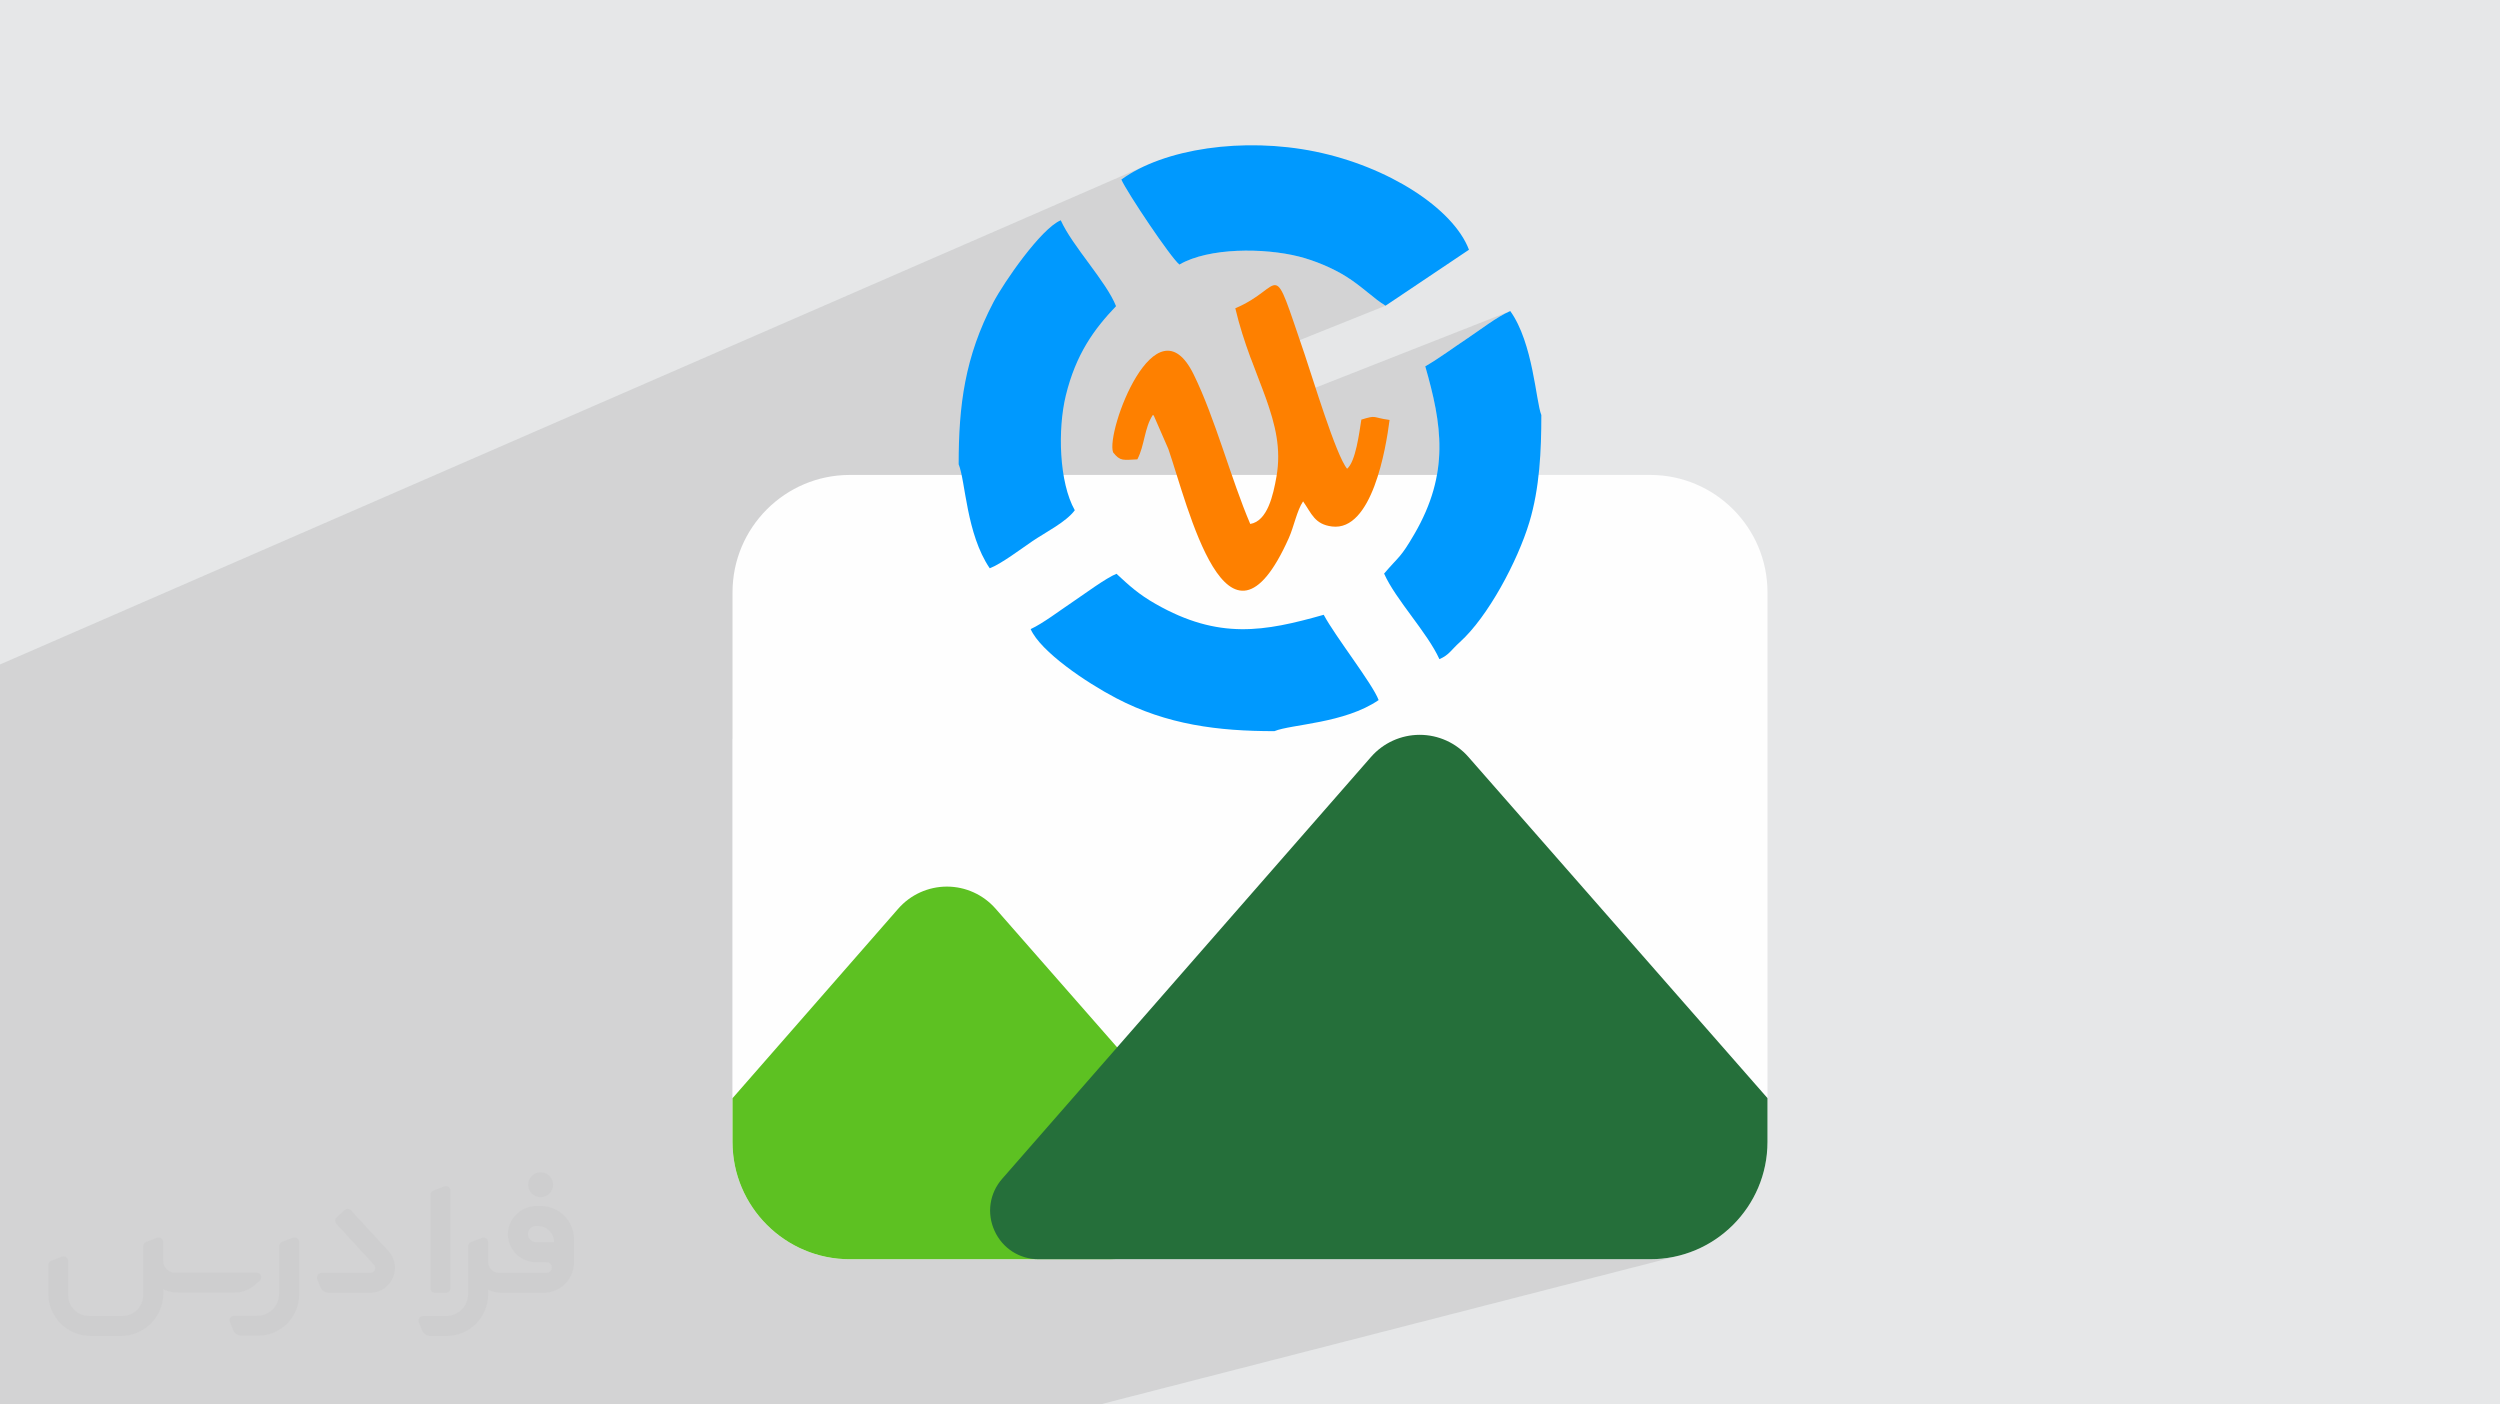
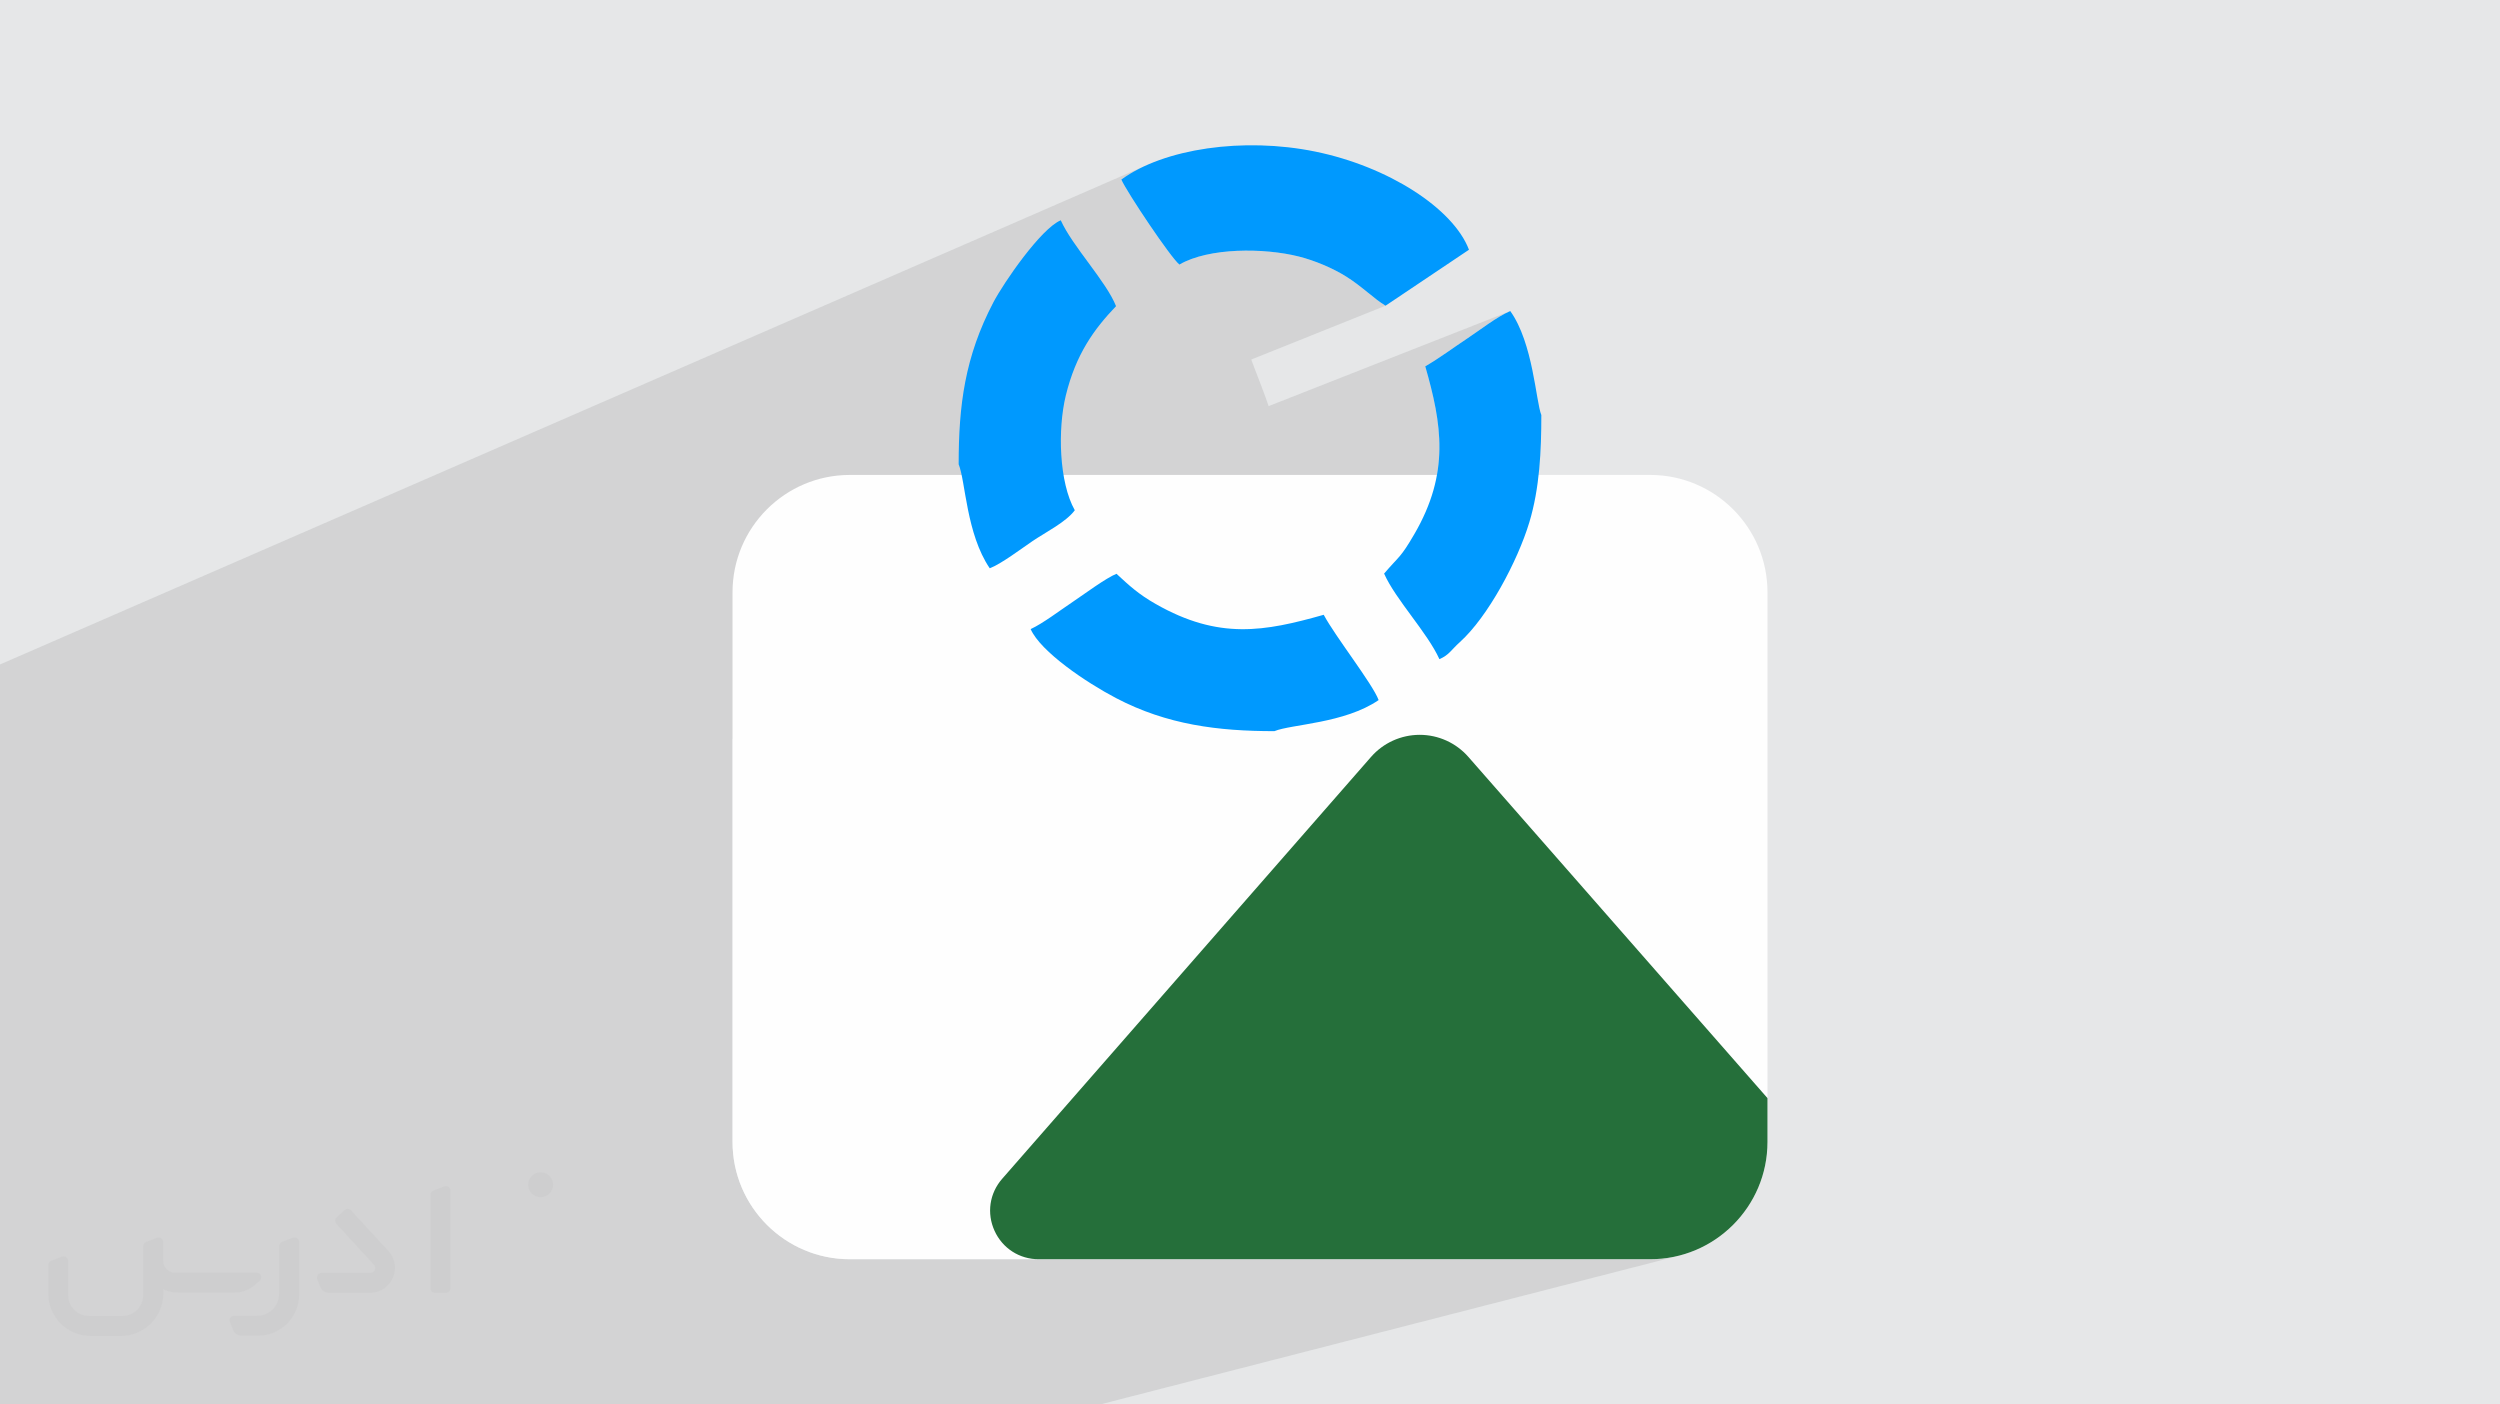
<svg xmlns="http://www.w3.org/2000/svg" xml:space="preserve" width="94.192mm" height="52.917mm" version="1.0" style="shape-rendering:geometricPrecision; text-rendering:geometricPrecision; image-rendering:optimizeQuality; fill-rule:evenodd; clip-rule:evenodd" viewBox="0 0 9404.92 5283.66">
  <defs>
    <style type="text/css">
   
    .fil7 {fill:#0099FE}
    .fil6 {fill:#FE8000}
    .fil3 {fill:#FEFEFE;fill-rule:nonzero}
    .fil5 {fill:#256F3A;fill-rule:nonzero}
    .fil4 {fill:#5DC122;fill-rule:nonzero}
    .fil2 {fill:#373435;fill-rule:nonzero;fill-opacity:0.031}
    .fil1 {fill:#2B2A29;fill-opacity:0.102}
    .fil0 {fill:#E6E7E8}
   
  </style>
  </defs>
  <g id="Layer_x0020_1">
    <polygon class="fil0" points="-0,0 9404.92,0 9404.92,5283.66 -0,5283.66 " />
    <path class="fil1" d="M3124.12 5283.66l-0.01 0 -1819.34 0 -1304.77 0 0 -127.15 0 -146.11 0 -1320.05 0 -63.33 0 -61.2 0 -8.42 0 -50.01 0 -36.16 0 -4.82 0 -50.44 0 -5.54 0 -51.95 0 -35.93 0 -26.12 0 -6.1 0 -49.7 0 -2.55 0 -38.14 0 -96.3 0 -0.49 0 -41.08 0 -1.93 0 -20.85 0 -56.55 0 -128.48 0 -1.91 0 -126.75 0 -169.65 0 -45.71 0 -10.57 4322.04 -1882.02 -19.04 8.52 -18.37 8.97 -17.68 9.43 -16.96 9.86 -16.21 10.3 -15.43 10.73 2.44 5.13 3.24 6.22 3.96 7.22 4.65 8.16 5.3 9 5.87 9.78 6.42 10.47 6.9 11.09 7.34 11.63 7.72 12.1 8.06 12.49 8.34 12.81 8.57 13.04 8.76 13.21 8.88 13.28 8.97 13.29 9 13.23 8.98 13.07 8.9 12.85 8.79 12.55 8.61 12.17 8.39 11.71 8.11 11.18 7.79 10.57 7.42 9.9 6.99 9.13 6.51 8.3 5.99 7.37 5.4 6.38 4.78 5.32 4.1 4.16 1.6 1.4 35.5 -14.88 12.22 -4.73 12.65 -4.37 13.06 -4.01 13.43 -3.66 13.77 -3.33 14.08 -2.99 14.35 -2.67 14.6 -2.34 14.82 -2.03 14.99 -1.71 15.15 -1.42 15.26 -1.11 15.35 -0.82 15.41 -0.54 15.42 -0.26 15.42 0.01 15.37 0.28 15.3 0.54 15.19 0.79 15.06 1.04 14.89 1.27 14.69 1.52 14.45 1.73 14.19 1.96 13.9 2.18 13.56 2.38 13.21 2.59 12.81 2.78 12.39 2.97 11.66 3.08 11.75 3.36 11.8 3.63 11.82 3.9 11.81 4.15 11.76 4.37 11.67 4.58 11.56 4.78 11.41 4.95 11.23 5.12 11.01 5.26 10.76 5.39 10.47 5.5 10.16 5.59 9.81 5.68 9.43 5.73 11.22 7.22 10.81 7.33 10.43 7.42 10.09 7.46 9.79 7.47 9.52 7.46 9.26 7.4 9.06 7.31 8.87 7.18 8.72 7.02 8.6 6.83 8.52 6.6 8.46 6.34 8.44 6.04 8.46 5.71 8.49 5.34 -505.29 202.66 3.02 8.15 7.57 20.08 7.55 19.74 7.47 19.41 7.35 19.12 7.2 18.87 7 18.63 6.76 18.43 6.48 18.26 4.92 14.47 909.15 -357.69 -9.55 4.32 -9.84 4.92 -10.07 5.47 -10.26 5.95 -10.41 6.34 -10.51 6.67 -10.58 6.94 -10.59 7.12 -10.57 7.25 -10.49 7.3 -10.38 7.28 -10.22 7.19 -10.01 7.04 -9.78 6.8 -9.48 6.5 -9.15 6.14 -9.45 6.31 -9.59 6.48 -9.71 6.64 -9.81 6.75 -9.89 6.84 -9.96 6.89 -10 6.91 -10.03 6.89 -10.05 6.86 -10.05 6.78 -10.02 6.67 -10 6.54 -9.94 6.36 -9.87 6.16 -9.79 5.93 -9.69 5.66 3.81 13.38 3.72 13.29 3.63 13.22 3.53 13.15 3.41 13.07 3.31 13.01 3.19 12.95 3.06 12.9 2.92 12.84 2.78 12.79 2.63 12.75 2.47 12.71 2.31 12.68 2.13 12.64 1.96 12.62 1.77 12.6 1.58 12.58 1.38 12.56 1.17 12.56 0.95 12.55 0.74 12.54 0.51 12.56 0.28 12.56 0.03 12.57 -0.22 12.59 -0.47 12.6 -0.73 12.64 -1.01 12.66 -1.28 12.69 -1.56 12.74 -1.86 12.77 -2.15 12.82 -2650.02 992.68 0 1351.96 0 164.78 0.58 22.67 1.7 22.37 2.82 22.05 3.88 21.7 4.93 21.32 5.95 20.92 6.95 20.48 7.91 20.02 8.85 19.53 9.75 19.01 10.63 18.47 11.48 17.9 12.31 17.29 13.11 16.66 13.87 16.02 14.61 15.33 15.33 14.61 16.02 13.87 16.66 13.11 17.29 12.31 17.9 11.48 18.47 10.63 19.01 9.75 19.53 8.85 20.02 7.91 20.48 6.95 20.92 5.95 21.32 4.93 21.7 3.88 22.05 2.82 22.37 1.7 22.67 0.58 1969.89 0 1480.18 -396.02 0.01 0 -1480.18 396.02 661.58 0 745.44 -194.63 0.01 0 -745.44 194.63 77.86 0 648.81 -168.91 0.01 0 -648.81 168.91 114.81 0 498.85 -129.33 0.01 0 -498.85 129.33 20.6 0 470.67 -121.94 0.01 0 -470.67 121.94 19.79 0 443.12 -114.72 0.01 0 -443.12 114.72 54.31 0 364.54 -94.19 0.01 0 -364.54 94.19 16.34 0 339.78 -87.74 0.01 0 -339.78 87.74 30.05 0 292.42 -75.43 0.01 0 -292.42 75.43 13.63 0 269.9 -69.58 0.01 0 -269.9 69.58 32.35 0 1.43 0 1.42 -0.01 1.43 -0.01 1.42 -0.02 1.42 -0.02 1.42 -0.02 1.42 -0.03 1.42 -0.03 1.42 -0.04 1.41 -0.04 1.42 -0.05 1.42 -0.06 1.41 -0.05 1.42 -0.07 1.41 -0.06 1.41 -0.07 1.41 -0.07 1.41 -0.08 1.4 -0.08 1.4 -0.09 1.4 -0.09 1.41 -0.09 1.4 -0.1 1.4 -0.11 0.01 0 1.4 -0.11 1.4 -0.11 1.39 -0.12 1.4 -0.12 1.4 -0.13 1.39 -0.13 1.39 -0.13 1.39 -0.14 1.39 -0.14 1.39 -0.15 1.39 -0.16 1.38 -0.16 1.39 -0.16 1.38 -0.17 1.38 -0.17 1.38 -0.17 1.38 -0.18 1.38 -0.18 1.38 -0.19 1.37 -0.19 1.38 -0.19 1.37 -0.2 1.37 -0.2 1.37 -0.21 1.37 -0.21 1.37 -0.22 1.36 -0.22 1.37 -0.22 1.36 -0.23 1.36 -0.23 1.36 -0.24 1.36 -0.24 1.36 -0.25 1.35 -0.25 1.36 -0.25 1.35 -0.26 1.35 -0.26 1.35 -0.26 1.35 -0.27 0.73 -0.15 42.85 -11.01 0.01 0 -42.81 11 0.57 -0.12 1.35 -0.28 1.34 -0.28 1.34 -0.29 1.34 -0.29 1.34 -0.29 1.34 -0.3 1.33 -0.3 0.39 -0.09 22.07 -5.67 0.01 0 -21.98 5.65 0.85 -0.2 1.33 -0.31 1.34 -0.31 1.33 -0.32 1.33 -0.33 1.32 -0.32 1.33 -0.34 1.33 -0.33 -2179.26 560.06 -0.47 0 -0.08 0 -0.01 0 -1.4 0 -0.1 0 -0.01 0 -2.4 0 -3.56 0 -4.62 0 -5.62 0 -6.75 0 -0.01 0 -7.81 0 -8.87 0 -9.97 0 -29.89 0 -0.01 0 -12.58 0 -0.01 0 -27.75 0 -0.01 0 -15.1 0 -0.01 0 -50.15 0 -0.01 0 -18.27 0 -0.01 0 -19.03 0 -0.01 0 -106.03 0 -0.01 0 -71.91 0 -611.02 0zm3117.87 -547.78l-2129.4 547.78 0.01 0 2129.39 -547.78z" />
    <g id="_2681236734320">
      <path class="fil2" d="M1125.4 4672.59l0 197.03c0,20.41 -3.74,40.82 -11.66,59.56 -7.92,18.74 -19.16,36.25 -33.74,50.4 -14.58,14.58 -31.65,25.82 -50.4,33.74 -18.74,7.92 -39.15,11.66 -59.56,11.66l-60.82 0c-7.08,0 -14.16,-2.08 -19.99,-6.25 -5.83,-4.16 -10.41,-9.58 -12.92,-16.25l-11.24 -29.16c-0.83,-2.5 -1.25,-5.41 -1.25,-8.33 0,-2.92 1.25,-5.42 2.92,-7.92 1.67,-2.5 3.74,-4.16 6.25,-5.41 2.5,-1.25 5.41,-2.09 7.91,-1.67l86.23 0c22.08,0 42.91,-8.75 58.73,-24.57 15.41,-15.42 24.15,-36.65 24.15,-58.73l0 -179.12c0,-3.33 1.26,-6.66 3.33,-9.58 2.09,-2.92 5,-5 7.92,-6.25l40.82 -15.83c2.5,-0.84 5.41,-1.25 8.33,-0.84 2.92,0.42 5.42,1.26 7.5,2.92 2.09,1.67 4.17,3.75 5.42,6.25 1.25,2.92 2.08,5.83 2.08,8.33z" />
-       <path class="fil2" d="M2033.88 4536.8l-15 0c-59.57,0 -109.13,48.73 -108.31,107.88 0.42,27.5 12.08,54.16 31.66,73.32 19.57,19.57 46.23,30.4 74.14,30.4l39.57 0c5.42,0 10.41,2.08 14.17,5.83 3.74,3.74 5.83,8.75 5.83,14.16 0,5.42 -2.09,10.41 -5.83,14.17 -3.75,3.74 -8.75,5.83 -14.17,5.83l-179.11 0c-10.83,0 -20.83,-4.58 -28.33,-12.08 -7.5,-7.5 -11.66,-17.91 -12.08,-28.33l0 -74.98c0,-2.92 -0.83,-5.41 -2.08,-7.92 -1.25,-2.5 -3.33,-4.57 -5.42,-6.24 -2.08,-1.67 -4.99,-2.51 -7.5,-2.92 -2.92,-0.42 -5.41,0 -8.33,0.83l-41.24 15.83c-2.92,1.25 -5.83,3.33 -7.92,6.25 -2.08,2.92 -2.92,6.25 -2.92,9.58l0 179.12c0,22.08 -8.75,43.32 -24.15,58.73 -15.42,15.42 -36.65,24.57 -58.73,24.57l-86.64 0.01c-2.92,0 -5.42,0.83 -7.92,2.08 -2.5,1.25 -4.58,3.33 -6.25,5.42 -1.66,2.5 -2.5,4.99 -2.92,7.5 -0.41,2.92 0,5.41 1.26,8.33l11.24 29.16c2.5,6.67 7.08,12.5 12.91,16.66 5.83,4.16 12.91,6.25 20,5.83l60.81 0c41.24,0 80.81,-16.25 109.97,-45.82 29.16,-29.16 45.81,-68.74 45.81,-109.97l0 -18.32c15.84,7.91 33.33,12.08 50.82,12.08l157.03 0c30.41,0 59.99,-12.08 81.65,-33.74 21.66,-21.67 33.74,-50.82 33.74,-81.65l0 -85.81c0,-33.32 -13.33,-65.39 -36.65,-89.14 -23.74,-23.74 -55.82,-36.65 -89.14,-36.65zm50.39 136.2l-66.64 0c-7.92,0 -15.42,-2.5 -21.25,-7.91 -5.83,-5.42 -9.59,-12.5 -10.41,-20.42 0,-4.16 0.42,-8.75 2.08,-12.91 1.67,-4.16 3.75,-7.91 6.67,-10.82 5.83,-5.42 13.75,-8.76 21.66,-8.76l7.09 0c16.25,0 31.65,6.25 42.9,17.91 11.66,11.25 17.91,26.66 17.91,42.91z" />
      <path class="fil2" d="M1694.39 4478.9l0 367.39c0,2.08 -0.42,4.57 -1.25,6.66 -0.84,2.09 -2.09,4.16 -3.75,5.83 -1.67,1.67 -3.33,2.92 -5.41,3.74 -2.09,0.84 -4.16,1.26 -6.67,1.26l-40.82 0c-2.08,0 -4.58,-0.42 -6.66,-1.26 -2.09,-0.83 -4.16,-2.08 -5.42,-3.74 -1.66,-1.67 -2.92,-3.74 -3.74,-5.83 -0.83,-2.09 -1.25,-4.58 -1.25,-6.66l0 -351.57c0,-3.32 0.83,-6.66 2.92,-9.58 2.08,-2.92 4.58,-5 7.91,-6.25l40.83 -15.83c2.5,-0.84 5.41,-1.25 8.33,-1.25 2.92,0.41 5.41,1.25 7.5,2.92 2.5,1.66 4.16,3.74 5.41,6.24 1.25,2.09 2.09,5 2.09,7.92z" />
      <path class="fil2" d="M1391.56 4863.79l-153.7 0c-7.08,0 -14.17,-2.09 -20,-6.25 -5.83,-4.16 -10.41,-9.99 -13.33,-16.66l-11.24 -28.74c-0.83,-2.51 -1.25,-5.42 -0.83,-8.34 0.41,-2.92 1.25,-5.41 2.92,-7.91 1.66,-2.51 3.74,-4.16 6.24,-5.42 2.51,-1.25 5.42,-2.08 7.92,-2.08l184.11 0c3.33,0 6.66,-1.25 9.58,-2.92 2.93,-2.09 5,-4.58 6.67,-7.92 1.25,-3.33 1.67,-6.66 1.25,-9.99 -0.42,-3.33 -2.08,-6.67 -4.16,-9.17l-141.63 -154.12c-2.92,-3.33 -4.58,-7.92 -4.58,-12.5 0,-4.58 2.09,-8.75 5.83,-12.08l29.58 -27.49c3.33,-2.92 7.92,-4.58 12.5,-4.58 4.58,0.42 8.75,2.09 12.08,5.83l140.37 152.87c55.41,59.57 12.5,157.46 -69.56,157.46z" />
      <path class="fil2" d="M977.53 4817.97l-20 17.07c-20.83,17.91 -47.49,27.91 -74.98,27.91l-211.19 0c-19.57,0 -39.15,-4.16 -57.06,-12.49l0 16.25c0,20.82 -4.16,41.65 -12.08,60.81 -7.91,19.16 -19.57,36.65 -34.57,51.65 -14.58,14.58 -32.07,26.24 -51.65,34.58 -19.16,7.91 -39.99,12.07 -60.82,12.07l-114.55 0.01c-20.83,0 -41.66,-4.17 -60.82,-12.08 -19.16,-7.92 -36.65,-19.58 -51.65,-34.58 -14.58,-14.58 -26.24,-32.07 -34.57,-51.65 -7.92,-19.16 -12.08,-39.98 -12.08,-60.81l0 -107.89c0,-3.33 1.25,-6.66 2.92,-9.58 2.09,-2.92 4.58,-5 7.92,-6.25l40.82 -15.83c2.5,-0.84 5.41,-1.26 8.33,-0.84 2.92,0.42 5.42,1.25 7.5,2.92 2.09,1.67 4.16,3.75 5.42,6.25 1.25,2.5 2.08,5 2.08,7.92l0 128.71c0,20.83 8.34,40.82 22.92,55.41 14.58,14.58 34.57,22.91 55.4,22.91l125.79 0c20.83,0 40.41,-8.34 54.99,-22.92 14.58,-14.58 22.92,-34.57 22.92,-55.4l0 -184.11c0,-3.33 1.25,-6.67 2.92,-9.59 2.08,-2.92 4.57,-4.99 7.91,-6.24l40.82 -15.84c2.51,-0.83 5.42,-1.25 8.34,-0.83 2.92,0.42 5.41,1.25 7.91,2.92 2.51,1.67 4.17,3.74 5.42,6.25 1.25,2.5 2.08,5.41 2.08,7.91l0 70.4c0,11.66 4.58,23.32 12.92,31.65 8.33,8.34 19.57,13.33 31.65,13.33l307.4 0c3.33,0 7.09,0.84 9.59,2.92 2.92,2.09 5,5 6.25,7.92 1.25,3.33 1.25,6.66 0.41,10.41 0,3.74 -2.08,6.66 -4.57,8.75z" />
      <path class="fil2" d="M2033.88 4503.89c25.82,0 47.07,-21.25 47.07,-47.07 0,-25.83 -21.25,-47.07 -47.07,-47.07 -25.83,0 -47.08,21.24 -47.08,47.07 0,25.82 21.25,47.07 47.08,47.07z" />
    </g>
    <g id="_2681236740704">
      <g>
        <path class="fil3" d="M6208.11 4737.17l-3011.3 0c-243.19,0 -441.05,-197.86 -441.05,-441.05l0 -2068.37c0,-243.18 197.87,-441.04 441.05,-441.04l3011.3 -0.01c243.19,0 441.05,197.87 441.05,441.05l0 2068.37c0,243.19 -197.87,441.05 -441.05,441.05l0 0z" />
-         <path class="fil4" d="M4474.56 4543.71c54.07,-119.31 34.07,-254.66 -52.31,-353.22l-677.02 -772.21c-46.23,-52.7 -112.93,-82.96 -182.96,-82.96 -0.07,0 -0.07,0 -0.15,0 -70.11,0.07 -136.87,30.33 -183.03,83.18l-623.33 712.83 0 164.78c0,243.19 197.86,441.05 441.05,441.05l977.61 0c131.02,0 246,-74.14 300.14,-193.46z" />
        <path class="fil5" d="M6649.16 4296.12l0 -165.09 -1125.29 -1283.68c-46.23,-52.7 -112.93,-82.96 -182.96,-82.96 -0.07,0 -0.07,0 -0.15,0 -70.18,0.07 -136.87,30.34 -183.03,83.18l-1387.56 1586.95c-47.76,54.6 -58.78,129.5 -28.82,195.58 29.95,66 93.68,107.07 166.15,107.07l2300.61 0c243.19,0 441.05,-197.86 441.05,-441.05l0 0z" />
      </g>
      <g>
-         <path class="fil6" d="M4647.2 1159.67c62.95,267.62 191.76,423.72 154.85,633.26 -12.24,69.46 -33.59,167.21 -98.66,178.2 -72.79,-170.18 -131.68,-397.07 -212.88,-562.58 -142.76,-290.99 -331.71,216.67 -303.02,293.29 27.09,34.49 38.21,28.45 91.18,26.2 27.38,-51.74 26.37,-119.32 58.45,-167.25 1.6,1.78 3.99,2.22 4.62,5.49l53.51 122.57c73.75,212.89 221.09,854.7 453.2,335.33 19.53,-43.69 30.21,-103.16 53.72,-138.11 31.98,45.5 43.17,86.31 108.74,94.55 150.7,18.92 202.77,-292.16 216.62,-400.82 -67.37,-9.02 -46.22,-19.67 -106.19,-1.22 -8.1,50.52 -21.09,157.14 -53.55,184.89 -41.82,-49.79 -130.72,-345.62 -160.03,-431.27 -130.28,-380.81 -70.6,-252.64 -260.57,-172.54z" />
        <path class="fil7" d="M4794.41 2750.55c63.78,-26.35 263.41,-28.68 391.95,-116.9 -22.7,-61.18 -162.96,-238.88 -206.59,-320.84 -222.66,63.01 -394.09,94.96 -631.86,-40.55 -66.19,-37.72 -100.13,-69.82 -147.78,-113.73 -39.43,15.76 -122.51,77.54 -164.49,105.66 -50.07,33.54 -111.68,80.75 -158.36,102.45 37.5,85.12 208.85,200.68 321.44,259.63 192.21,100.63 384.4,124.28 595.69,124.28z" />
        <path class="fil7" d="M4218.34 675.45c21.64,48.75 186.6,295.14 218.52,319.77 111.4,-64.48 318.87,-63.02 448.66,-30.4 61.92,15.57 128.97,44.38 178.14,75.11 60.98,38.11 103.25,82.66 148.71,110.12l313.84 -210.55c-59.02,-155.38 -303.47,-313.14 -578.75,-369.36 -269.53,-55.05 -568.89,-11.47 -729.13,105.32z" />
        <path class="fil7" d="M5798.46 1561.36c-20.46,-49.54 -30.57,-270.87 -116.9,-391.18 -50.1,21.29 -114.13,71.61 -161.91,103.23 -50,33.1 -106.53,75.25 -157.85,104.67 62.43,217.25 93.24,400.67 -41.22,631.53 -53.21,91.35 -55.59,80.24 -113.61,148.21 43.34,97.84 162.35,221.17 208.07,321.92 36.44,-15.71 43.41,-34 77.26,-64.5 105.44,-95.06 216.86,-304.12 261,-450.37 38.97,-129.12 45.16,-269.74 45.16,-403.52z" />
        <path class="fil7" d="M3606.46 1746.66c25.88,62.63 28.44,261.21 116.9,391.17 42.82,-15.97 119.51,-74.27 161.43,-102.59 48.57,-32.82 125.77,-71.33 158.56,-115.7 -59.29,-105.04 -64.86,-304.8 -33.75,-432.05 37.9,-155.03 106.21,-249.49 188.88,-335.68 -35.79,-91.72 -164.29,-225.73 -207.92,-323.11 -75.33,31.54 -215.47,236.03 -253.58,308.82 -107.18,204.74 -130.53,386.51 -130.53,609.15z" />
      </g>
    </g>
  </g>
</svg>